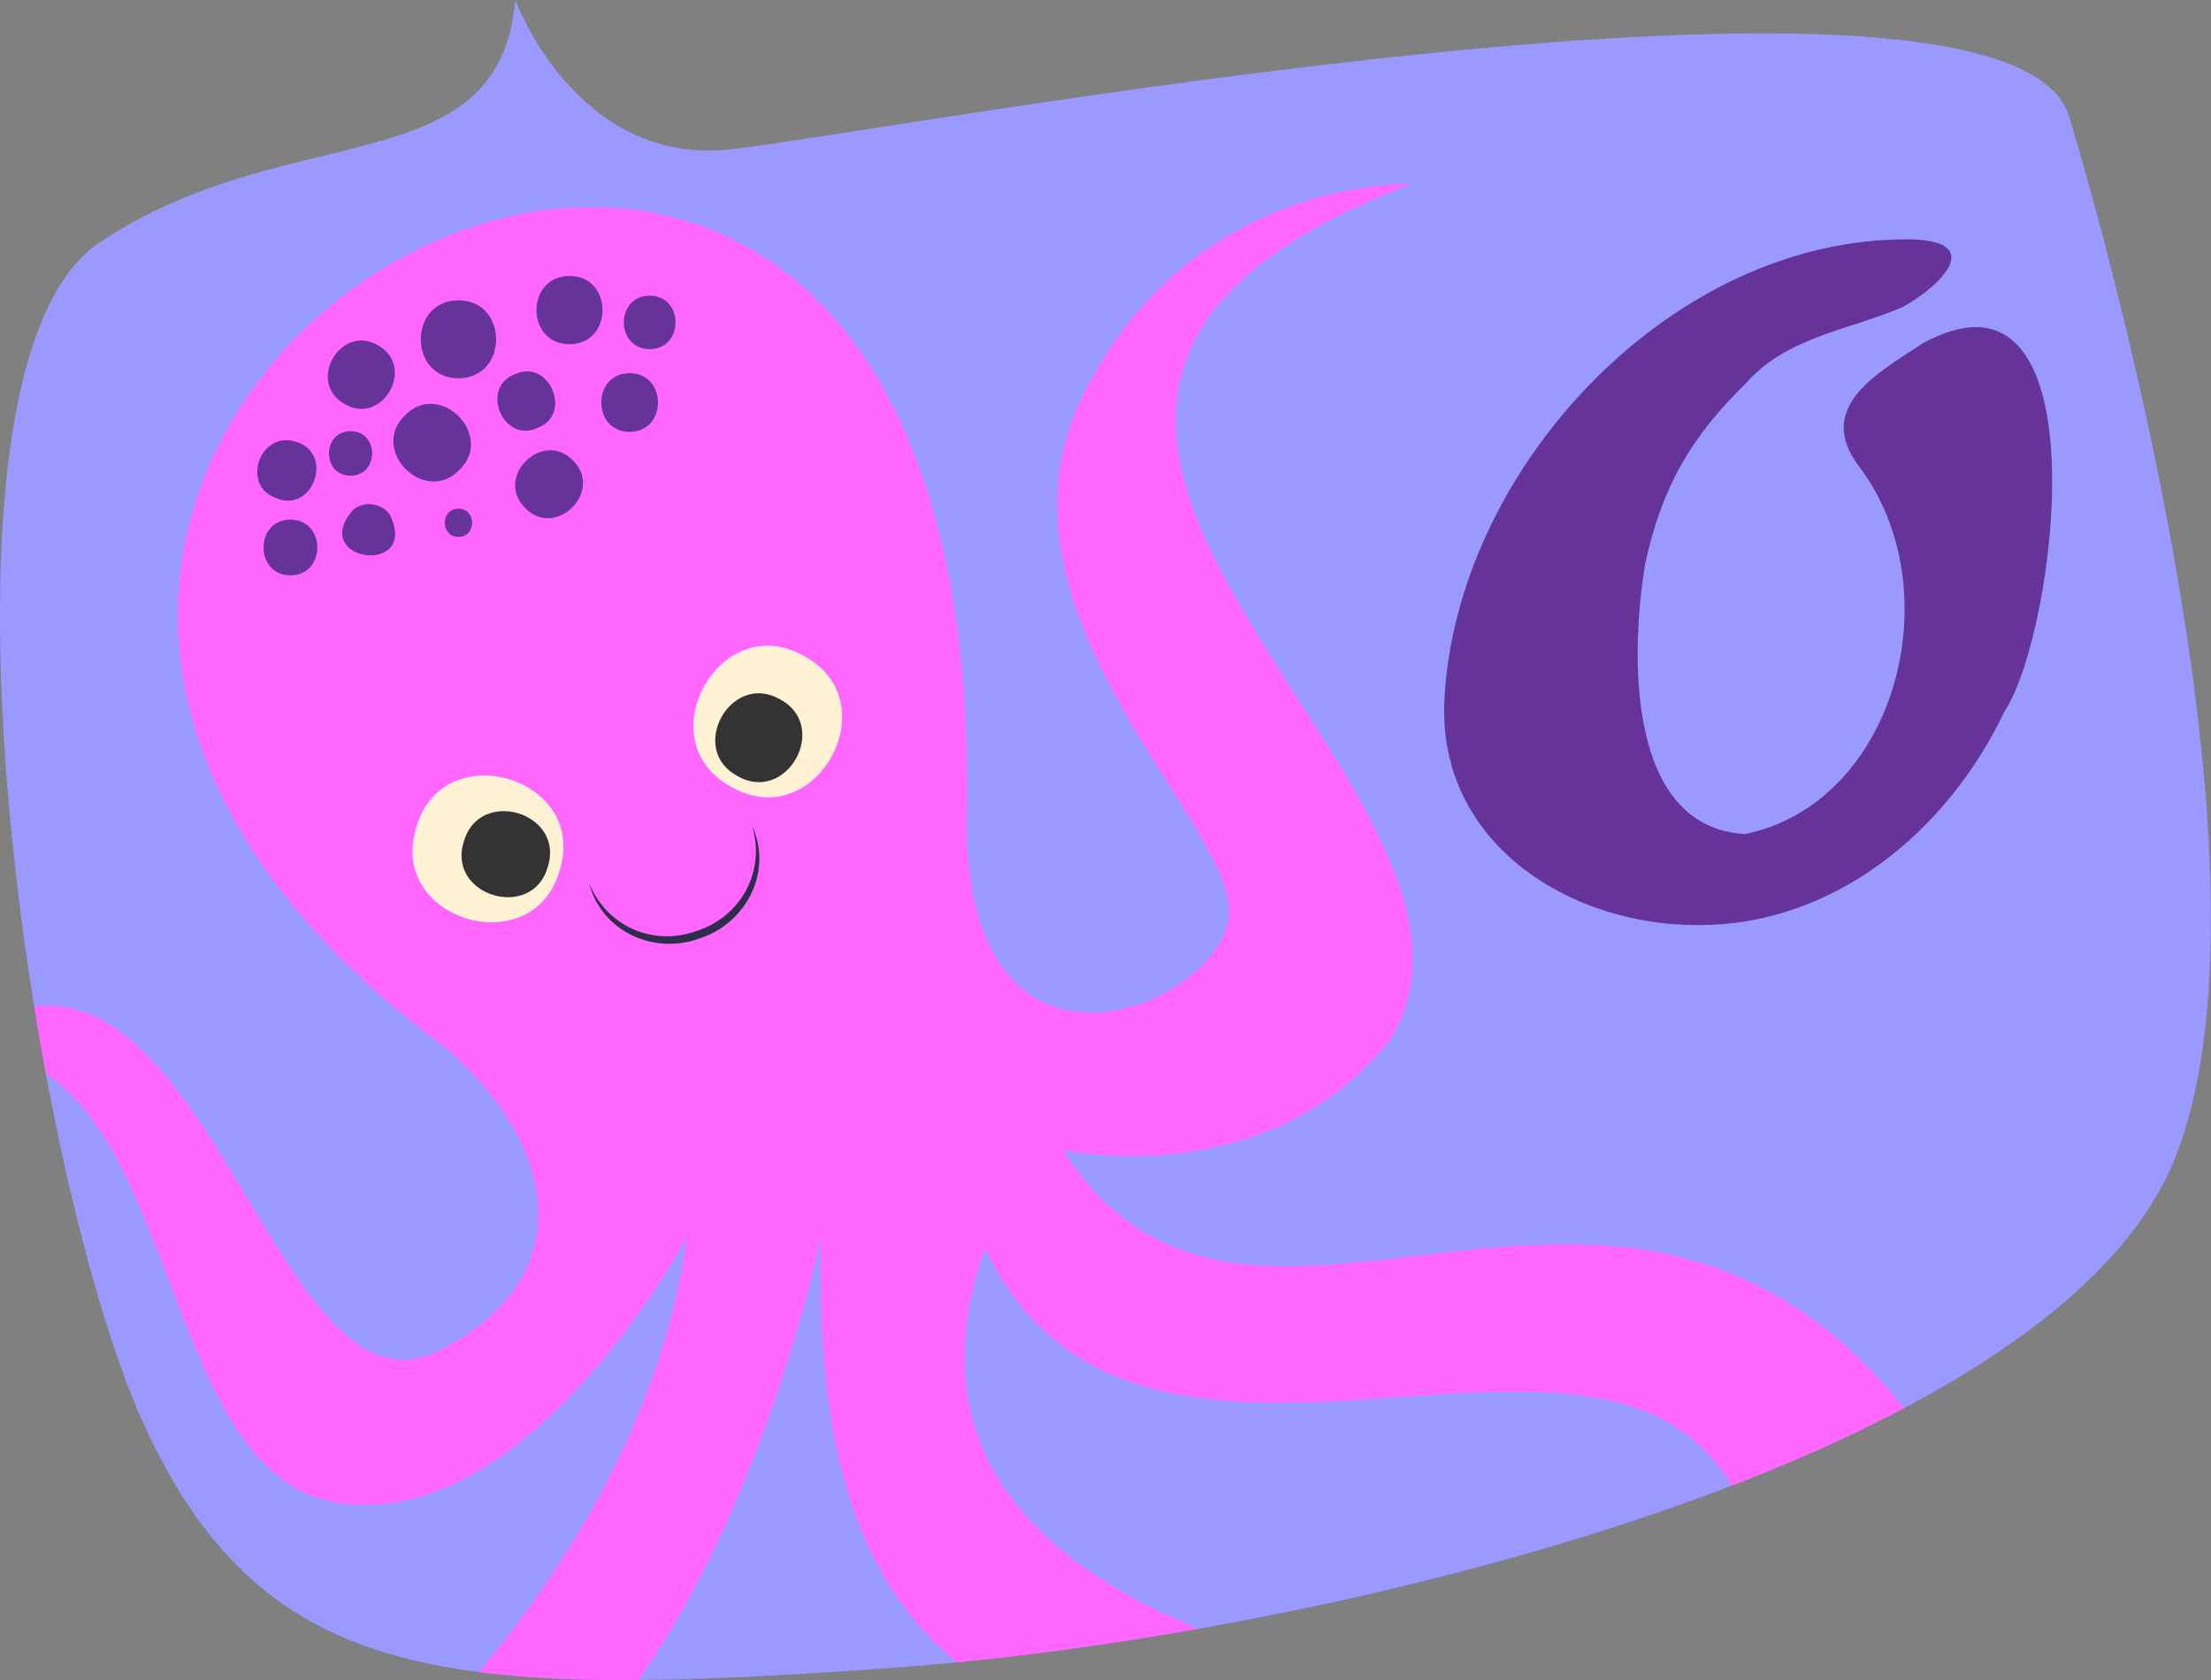
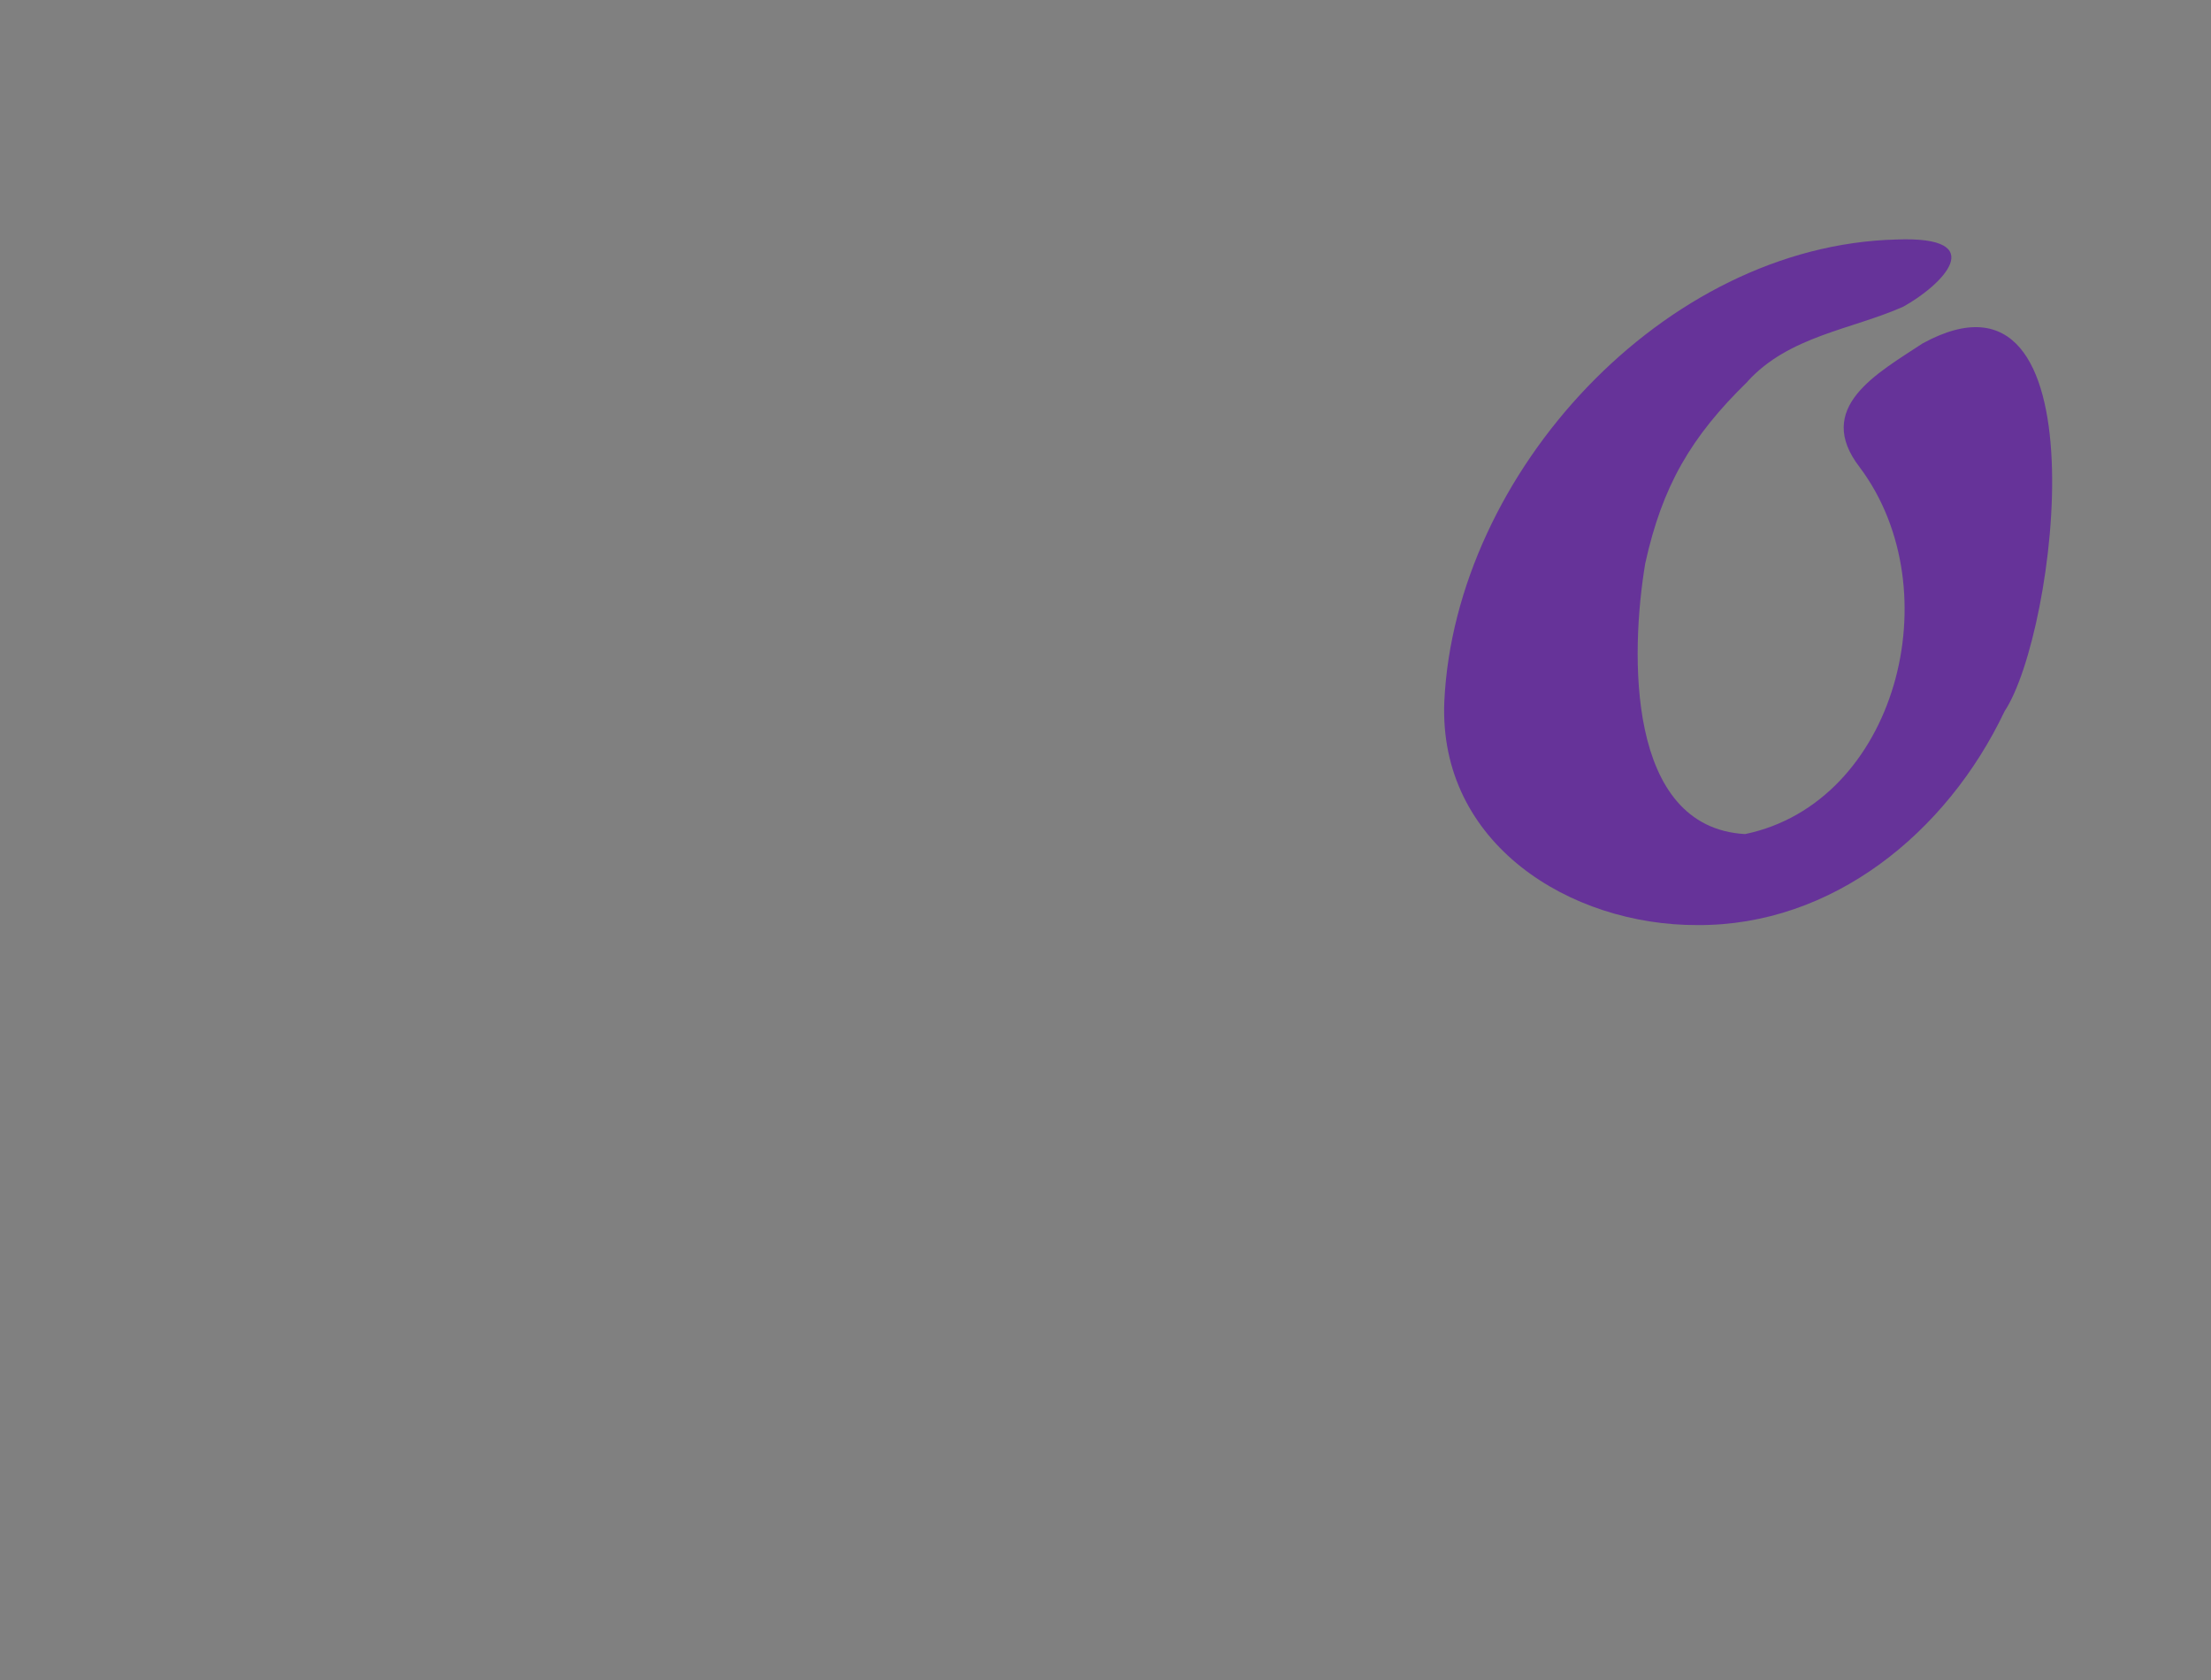
<svg xmlns="http://www.w3.org/2000/svg" viewBox="0 0 279.1 212.12">
  <rect x="0" y="0" width="279.1" height="212.12" fill="#808080" stroke="none" />
  <defs>
    <clipPath id="a">
-       <path d="M261.28 15s28.84 93.53 13.12 131.6c-15.72 38.07-107.43 60.13-162.37 64.03-54.94 3.89-78.3 2.16-93.44-29.85C3.45 148.76-11.26 46.64 12.53 30.65c23.8-16 50.51-7.23 52.51-30.65 0 0 7.66 20.95 27.09 18.86 19.43-2.08 162.32-29.27 169.15-3.87Z" fill="none" />
-     </clipPath>
+       </clipPath>
  </defs>
-   <path d="M261.28 15s28.84 93.53 13.12 131.6c-15.72 38.07-107.43 60.13-162.37 64.03-54.94 3.89-78.3 2.16-93.44-29.85C3.45 148.76-11.26 46.64 12.53 30.65c23.8-16 50.51-7.23 52.51-30.65 0 0 7.66 20.95 27.09 18.86 19.43-2.08 162.32-29.27 169.15-3.87Z" fill="#99f" />
  <path d="M220.61 48.17c-7.18 6.99-10.78 13.22-12.93 22.98-1.88 11.28-2.43 33.32 12.61 34.16 19.04-3.96 26.12-30.7 14.49-46.28-5.88-7.57 2.21-11.9 7.93-15.68 23.05-12.57 16.92 36.53 10.34 46.44-7.33 15.43-21.8 27.1-38.75 27.01-16.14.06-32.73-10.31-31.98-28.23 1.36-28.81 27.72-57.6 57.08-58.33 12.04-.46 5.74 5.78.84 8.49-6.49 2.88-14.41 3.69-19.64 9.43Z" fill="#639" />
  <g clip-path="url(#a)">
-     <path d="M56.63 132.58c-106.27-78.23 69.54-179.72 65.38-27.95.52 35.4 31.27 22.74 33.07 11.37 1.81-11.37-32.04-38.5-18.35-66.15 13.69-27.65 41.34-26.61 41.34-26.61-74.41 28.62 16.99 75.99-2.57 108.01-15.51 19.64-41.35 13.95-41.35 13.95 24.66 38.52 73.33-17.83 111.11 39.28l-23 14.21c-8.39-49.24-76.8 3.21-97.93-41.08-13.21 37.07 27.32 49.96 48.61 54.52l-9.43 11.36c-44.42-3.81-61.02-21.04-59.88-67.27 0 0-9.29 45.38-32.83 67.27l-17.58-4.64s28.52-26.42 33.49-62.62c0 0-20.23 37.75-44.44 33.44-24.21-4.31-18.81-60.79-49.41-56.93 32.27-26.95 40.5 49.64 62.68 37.69 15.92-7.96 16.78-23.62 1.09-37.84Z" fill="#f6f" />
    <path d="M57.87 37.92c-6.33 0-6.34 9.84 0 9.84s6.34-9.84 0-9.84Zm14.02-3.08c-5.55 0-5.56 8.62 0 8.62s5.56-8.62 0-8.62Zm-4.03 19.18c4.49-1.66 1.48-8.82-2.85-6.77-4.49 1.66-1.48 8.82 2.85 6.77Zm11.62-6.9c-4.77 0-4.77 7.41 0 7.41s4.77-7.41 0-7.41Zm-36.02 3.87c4.74 2.85 9.09-4.61 4.3-7.36-4.74-2.85-9.09 4.61-4.3 7.36Zm14.53 8.34c4.51-4.38-2.49-11.41-6.88-6.88-4.51 4.38 2.49 11.41 6.88 6.88Zm-23.23 3.52c4.76 2.14 7.54-5.75 2.49-7.1-4.42-1.34-6.84 5.46-2.49 7.1Zm9.49-8.41c-3.62 0-3.63 5.62 0 5.62s3.63-5.62 0-5.62Zm37.76-17.11c-4.34 0-4.35 6.75 0 6.75s4.35-6.75 0-6.75Zm-9.69 20.8c-3.88-3.95-9.96 2.16-6.02 6.02 3.88 3.95 9.96-2.16 6.02-6.02ZM49.2 64.97c-.99-1.44-3.26-1.78-4.63-.6-5.73 6.59 8.5 8.44 4.63.6Zm8.67-.74c-2.29 0-2.3 3.56 0 3.56s2.3-3.56 0-3.56Zm-21.21 1.38c-4.52 0-4.53 7.03 0 7.03s4.53-7.03 0-7.03Z" fill="#639" />
    <path d="M70.66 109.86c-3.3 11.8-21.76 6.35-18.12-5.35 3.3-11.8 21.76-6.35 18.12 5.35Z" fill="#fff1d4" />
    <path d="M69.16 109.42c-1.93 6.92-12.76 3.73-10.62-3.14 1.93-6.92 12.76-3.73 10.62 3.14Z" fill="#333" />
    <path d="M92.34 99.36c10.63 6.1 19.96-10.74 9.16-16.52-10.63-6.1-19.96 10.74-9.16 16.52Z" fill="#fff1d4" />
    <path d="M93.1 97.99c6.23 3.57 11.7-6.3 5.37-9.69-6.23-3.57-11.7 6.3-5.37 9.69Z" fill="#333" />
    <path d="M94.93 104.27c2.66 5.71-.69 12.27-6.53 14.18-5.75 2.19-12.48-.8-14.01-6.91 2.21 5.5 8.22 8.02 13.67 5.96 5.53-1.84 8.62-7.58 6.87-13.24Z" fill="#2e2e4c" />
  </g>
</svg>